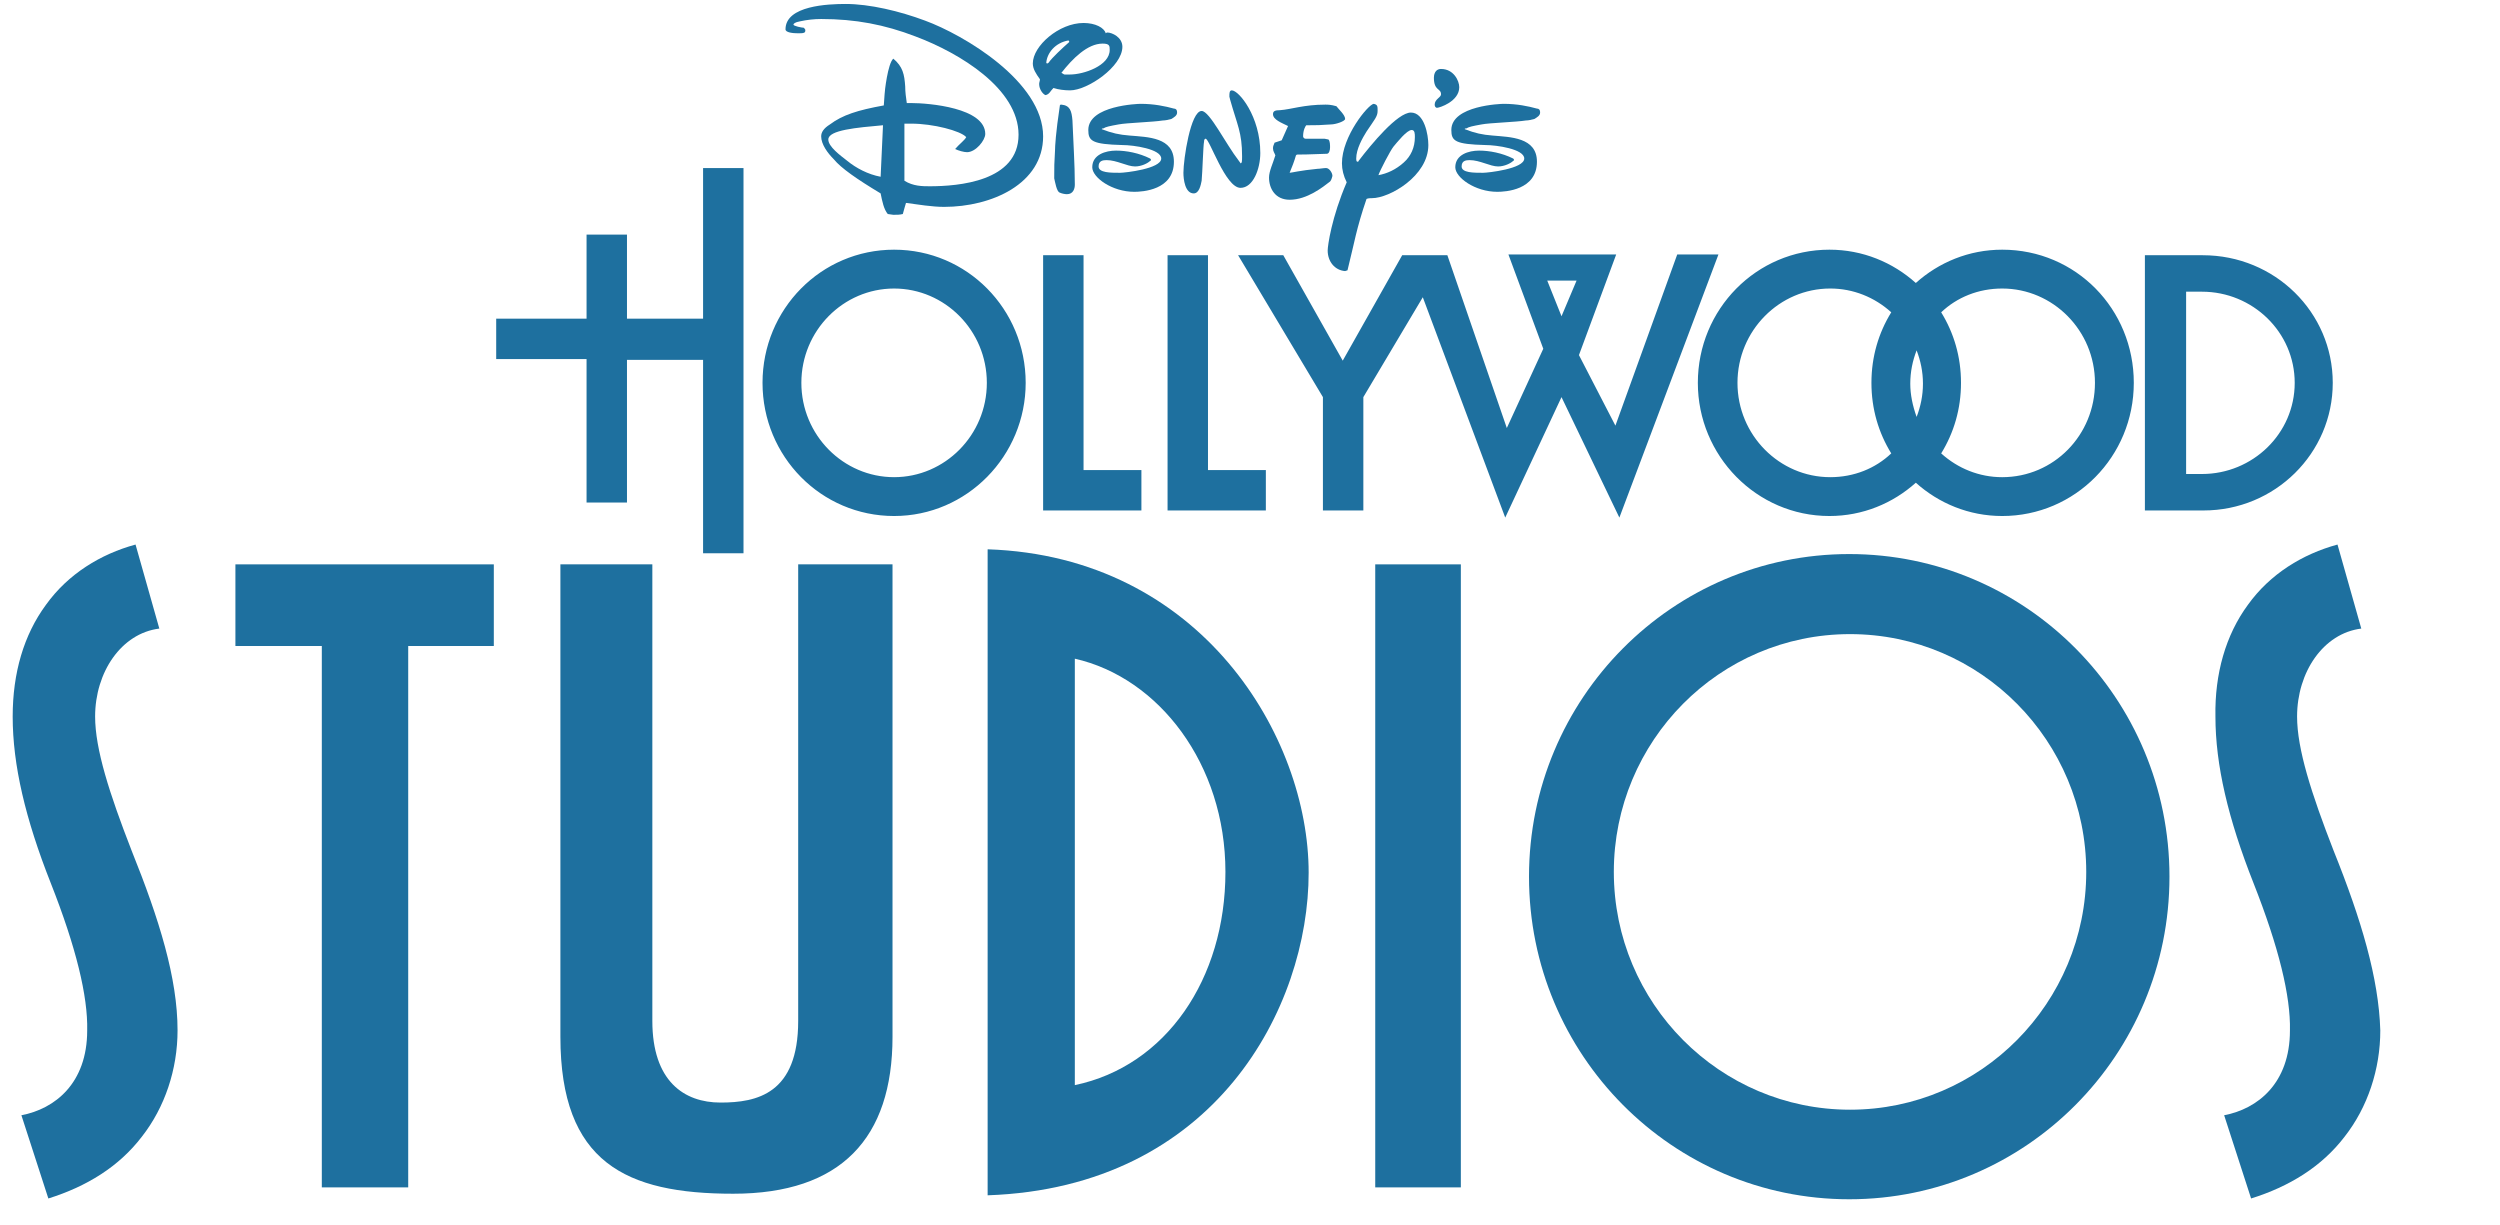
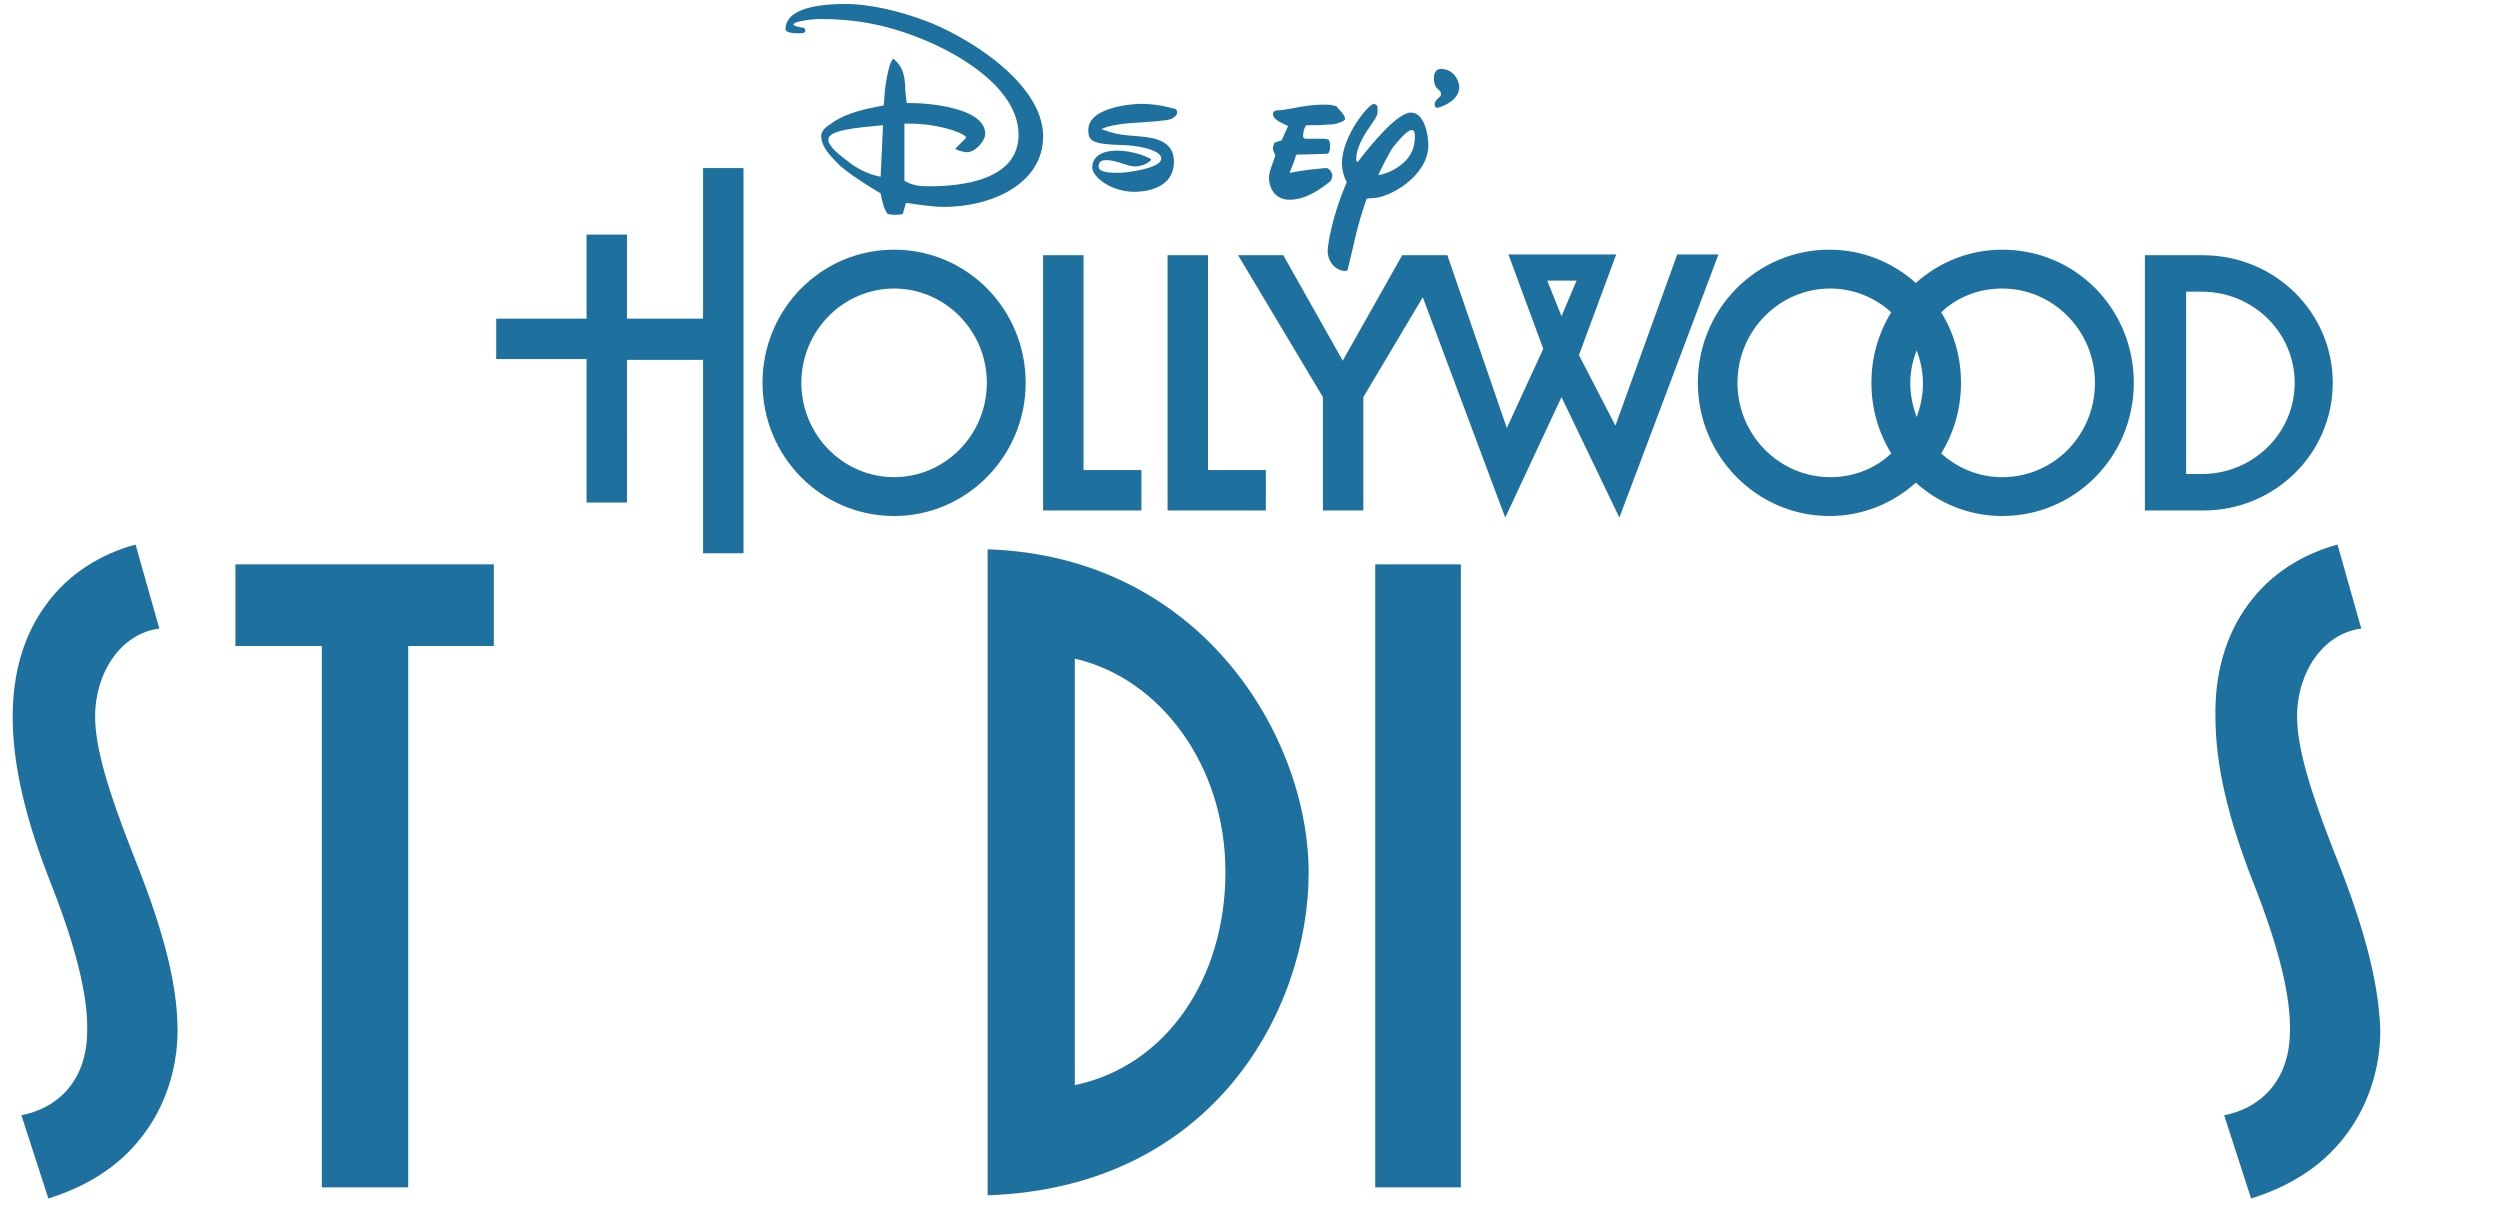
<svg xmlns="http://www.w3.org/2000/svg" version="1.1" id="Layer_1" x="0px" y="0px" viewBox="0 0 315.4 154.6" style="enable-background:new 0 0 315.4 154.6;" xml:space="preserve">
  <style type="text/css">
	.st0{fill:#1E709F;}
</style>
  <g>
    <path class="st0" d="M294.4,107.3c-2.8-7.2-4.6-12.8-4.6-16.9c0-5.6,3.3-10.5,8.1-11.1l-3-10.6c-4.4,1.2-8.5,3.7-11.3,7.6   c-2.8,3.8-4.2,8.7-4.1,14.1c0,6.1,1.6,12.9,4.8,21c3.2,8.1,4.7,14.3,4.6,18.6c0,6.7-4.1,9.9-8.3,10.7l3.4,10.5   c4.8-1.5,8.9-4,11.8-7.8c2.9-3.7,4.5-8.5,4.5-13.4C300.1,123.4,297.9,116,294.4,107.3" />
  </g>
  <g>
-     <path class="st0" d="M263.2,110c0,16.5-13.3,30-29.8,30c-16.4,0-29.8-13.4-29.8-30c0-16.5,13.3-30,29.8-30   C249.9,80,263.2,93.5,263.2,110 M233.3,69.9c-22.3,0-40.4,18.2-40.4,40.7s18.1,40.7,40.4,40.7s40.4-18.2,40.4-40.7   C273.7,88.1,255.6,69.9,233.3,69.9" />
-   </g>
+     </g>
  <rect x="173.5" y="71.2" class="st0" width="10.8" height="78.6" />
  <g>
    <path class="st0" d="M124.6,150.8V69.3c27,0.9,40.5,23.7,40.5,40.8C165.1,127.1,153.3,149.8,124.6,150.8 M154.6,110   c0-13.6-8.4-24.5-19-26.9v53.8C147.1,134.5,154.6,123.5,154.6,110" />
  </g>
  <g>
-     <path class="st0" d="M70.7,71.2h11.6v57.6c0,7.6,4,10.3,8.6,10.3s9.8-1.1,9.8-10.3V71.2h11.9v59.6c0,12.8-6.5,19.8-20.1,19.8   c-13.5,0-21.8-3.9-21.8-19.8L70.7,71.2L70.7,71.2z" />
-   </g>
+     </g>
  <polygon class="st0" points="29.7,71.2 29.7,81.5 40.6,81.5 40.6,149.8 51.5,149.8 51.5,81.5 62.3,81.5 62.3,71.2 " />
  <g>
    <path class="st0" d="M16.6,107.3c-2.8-7.2-4.6-12.8-4.6-16.9c0-5.6,3.3-10.5,8.1-11.1l-3-10.6c-4.4,1.2-8.5,3.7-11.3,7.6   C3,80.1,1.6,84.9,1.6,90.4c0,6.1,1.6,12.9,4.8,21c3.2,8.1,4.7,14.3,4.6,18.6c0,6.7-4.1,9.9-8.3,10.7l3.4,10.5   c4.8-1.5,8.9-4,11.8-7.8c2.9-3.7,4.5-8.5,4.5-13.4C22.4,123.4,20.1,116,16.6,107.3" />
  </g>
  <g>
    <path class="st0" d="M144,59.3v5.1h-7.3h-5.1v-5.1V32.2h5.1v27.1H144z M152.4,59.3V32.2h-5.1v27.1v5.1h5.1h7.3v-5.1H152.4z    M88.7,21.2v19h-9.6V29.6H74v10.6H62.6v5.1H74v18.1h5.1V45.4h9.6v24.4h5.1V21.2H88.7z M96.2,48.3c0,9.3,7.4,16.8,16.6,16.8   c9.2,0,16.6-7.6,16.6-16.8c0-9.3-7.4-16.8-16.6-16.8C103.6,31.5,96.2,39,96.2,48.3 M101.1,48.3L101.1,48.3   c0-6.6,5.3-11.9,11.7-11.9c6.4,0,11.7,5.3,11.7,11.9c0,6.6-5.3,11.9-11.7,11.9C106.4,60.2,101.1,54.9,101.1,48.3 M269.2,48.3   c0,9.3-7.4,16.8-16.6,16.8c-4.2,0-8-1.6-10.9-4.2c-2.9,2.6-6.7,4.2-10.9,4.2c-9.2,0-16.6-7.6-16.6-16.8c0-9.3,7.4-16.8,16.6-16.8   c4.2,0,8,1.6,10.9,4.2c2.9-2.6,6.7-4.2,10.9-4.2C261.9,31.5,269.2,39,269.2,48.3 M241.8,52.6c0.5-1.3,0.8-2.7,0.8-4.2   c0-1.5-0.3-2.9-0.8-4.2c-0.5,1.3-0.8,2.7-0.8,4.2C241,49.8,241.3,51.2,241.8,52.6 M230.9,60.2c3,0,5.7-1.1,7.7-3   c-1.6-2.6-2.5-5.6-2.5-8.9c0-3.3,0.9-6.3,2.5-8.9c-2.1-1.9-4.8-3-7.7-3c-6.4,0-11.7,5.3-11.7,11.9   C219.2,54.9,224.5,60.2,230.9,60.2 M264.3,48.3c0-6.6-5.3-11.9-11.7-11.9c-3,0-5.7,1.1-7.7,3c1.6,2.6,2.5,5.6,2.5,8.9   c0,3.3-0.9,6.3-2.5,8.9c2.1,1.9,4.8,3,7.7,3C259.1,60.2,264.3,54.9,264.3,48.3 M204.3,65.3L197,50.1l-7.1,15.2l-10.4-27.8L172,50.1   v14.3h-5.1V50.1l-10.7-17.9h5.7l7.5,13.3l7.5-13.3h5.7l0,0l0,0l7.5,21.8l4.6-10l-4.4-11.9h13.6l-4.7,12.7l4.6,8.9l7.8-21.6h5.2   L204.3,65.3z M195.2,35.4l1.8,4.5l1.9-4.5H195.2z M294.3,48.3c0,8.9-7.3,16.1-16.3,16.1v0h-2.1l-5.3,0V32.2h7.3v0   C287,32.2,294.3,39.4,294.3,48.3 M289.5,48.3c0-6.4-5.3-11.5-11.7-11.5h-2v23h2v0C284.2,59.8,289.5,54.7,289.5,48.3" />
  </g>
  <g>
    <path class="st0" d="M100.7,4.2c-0.7,0-1.6-0.1-1.6-0.5c0-3,5.4-3.2,7.6-3.2c3,0,6.8,0.9,10,2.1c4.9,1.8,14.9,7.7,14.9,14.6   c0,6-6.5,8.9-12.5,8.9c-1.5,0-3.3-0.3-4.8-0.5c-0.1,0.4-0.2,0.6-0.4,1.4c-0.4,0.1-0.7,0.1-1.2,0.1L112,27c-0.5-0.6-0.7-1.6-0.9-2.6   c-3-1.8-5-3.2-5.9-4.3c-0.8-0.8-1.6-1.9-1.6-2.9c0-0.5,0.3-1,1.1-1.5c1.6-1.2,3.5-1.8,6.8-2.4l0.1-1.4c0-0.3,0.4-3.9,1.1-4.5   c1.2,1,1.4,2,1.5,3.5c0,0.7,0.1,1.4,0.2,2.1h0.5c2.3,0,9.4,0.6,9.4,3.9c0,0.8-1.2,2.3-2.3,2.3c-0.4,0-1.1-0.2-1.5-0.4   c0.5-0.6,1.2-1.1,1.4-1.5c-0.7-0.8-4.2-1.7-6.9-1.7c-0.4,0-0.6,0-0.9,0l0,7.2c1.1,0.7,2.3,0.7,3.2,0.7c3.6,0,11.2-0.6,11.2-6.5   c0-5.8-7.4-10.3-13-12.4c-3.9-1.5-7.6-2.2-11.9-2.2c-0.9,0-1.8,0.1-2.7,0.3c-0.6,0.1-0.8,0.3-0.8,0.4c0,0.2,1.1,0.4,1.3,0.4   c0.1,0.1,0.2,0.2,0.2,0.3c0,0.1,0,0.2-0.1,0.3C101.3,4.2,101.1,4.2,100.7,4.2 M111.4,15.8c-3.3,0.3-6.9,0.6-6.9,1.8   c0,0.9,1.5,2,2.4,2.7c1.1,0.9,2.6,1.7,4.2,2L111.4,15.8z" />
-     <path class="st0" d="M139.7,4.1c0.6,0,1.9,0.6,1.9,1.8c0,2.5-4.4,5.5-6.6,5.5c-0.7,0-1.5-0.1-2.1-0.3c-0.4,0.4-0.5,0.8-1,0.9   c-0.3-0.1-0.8-0.7-0.8-1.4c0-0.2,0.1-0.4,0.1-0.6c-0.5-0.7-0.9-1.3-0.9-2c0-2.2,3.3-5.1,6.4-5.1c1.5,0,2.6,0.6,2.8,1.3   C139.6,4.1,139.7,4.1,139.7,4.1 M132.1,8c0.1,0,0.1,0,0.2-0.1c0.4-0.6,1.8-1.9,2.6-2.6v0c0,0,0-0.1-0.1-0.2   c-1.7,0.3-2.7,1.6-2.8,2.8C132,8,132.1,8,132.1,8 M135.3,15.2c0.1,2.7,0.3,5.5,0.3,8.1c0,0.5-0.2,1.2-1,1.2c-0.3,0-0.7-0.1-0.9-0.2   c-0.4-0.1-0.6-1.4-0.7-1.8c0-1.7,0-1.7,0.1-3.5c0-0.5,0.1-2.3,0.6-5.6c0-0.2,0.1-0.2,0.2-0.2C135,13.3,135.2,14,135.3,15.2    M134.3,9.4h0.7c1.7,0,5-1.1,5-3.1c0-0.5,0-0.8-0.9-0.8c-1.9,0-3.8,1.9-5.2,3.7C134,9.2,134.2,9.4,134.3,9.4" />
    <path class="st0" d="M139,16.3C139,16.3,139.1,16.3,139,16.3c1.3,0.5,2.2,0.7,3.5,0.8c2.3,0.2,5.6,0.2,5.6,3.3c0,3.6-4,3.8-5,3.8   c-2.8,0-5.3-1.8-5.3-3.1c0-1.6,1.7-2.1,3-2.1c1.3,0,2.9,0.3,4.3,1c0,0,0.1,0.1,0.1,0.1c0,0.1,0,0.2-0.1,0.2   c-0.3,0.3-1.1,0.7-1.9,0.7c-1,0-2.3-0.8-3.6-0.8c-0.5,0-1,0.1-1,0.8c0,0.8,1.5,0.8,2.7,0.8c0.6,0,5.2-0.5,5.2-1.8   c0-1.2-3.5-1.7-4.9-1.7c-3.8-0.1-4.3-0.5-4.3-1.9c0-3.1,6.3-3.3,6.6-3.3c1.7,0,3.1,0.3,4.2,0.6c0.2,0,0.4,0.1,0.4,0.5   c0,0.4-0.4,0.6-0.7,0.8c-0.3,0.1-0.8,0.2-1.1,0.2c-1.2,0.2-4.6,0.3-5.6,0.5c-1.1,0.2-1.6,0.3-1.9,0.5C139.1,16.2,139,16.2,139,16.3   " />
-     <path class="st0" d="M155.1,12.1c0-0.3,0-0.7,0.3-0.7c0.9,0,3.6,3.3,3.6,7.9c0,2-0.9,4.4-2.5,4.4c-1.9,0-3.9-6.2-4.4-6.2   c-0.1,0-0.2,0.1-0.2,0.4c-0.1,0.4-0.2,3.9-0.3,4.9c-0.1,0.5-0.3,1.6-1,1.6c-1.1,0-1.3-1.8-1.3-2.6c0-1.7,0.9-7.8,2.3-7.8   c1,0,3,4.1,4.7,6.3c0.1,0.1,0.2,0.3,0.2,0.3c0.2,0,0.2-0.3,0.2-0.9c0-3-0.6-3.9-1.5-7.1l-0.1-0.4L155.1,12.1L155.1,12.1z" />
    <path class="st0" d="M167.8,22.9c-0.9,0.7-2.9,2.3-5.1,2.3c-1.8,0-2.6-1.4-2.6-2.8c0-0.8,0.5-1.8,0.8-2.8c-0.1-0.3-0.3-0.5-0.3-0.9   c0-0.3,0.1-0.4,0.2-0.7c0.3-0.1,0.6-0.2,0.9-0.3l0.8-1.8c-0.8-0.4-1.9-0.8-1.9-1.5c0-0.4,0.3-0.5,0.9-0.5c1.4-0.1,3-0.7,5.7-0.7   c0.3,0,0.7,0,1.4,0.2c0.3,0.4,1.1,1.1,1.1,1.6c0,0.3-1.2,0.7-1.8,0.7c-1.4,0.1-1.8,0.1-2.6,0.1c-0.2,0-0.3,0-0.5,0   c-0.1,0.1-0.4,0.6-0.4,1.4c0,0.1,0.1,0.3,0.3,0.3h2.4l0.5,0.1c0.2,0.2,0.2,0.7,0.2,1c0,0.3-0.1,0.8-0.4,0.8c-0.6,0-2.1,0.1-3.7,0.1   c-0.1,0-0.1,0-0.2,0.1c-0.2,0.7-0.5,1.5-0.8,2.2c0.2,0,1.4-0.3,3.5-0.5c0.3,0,0.8-0.1,1.1-0.1c0.4,0,0.8,0.6,0.8,1   C168,22.6,167.9,22.8,167.8,22.9" />
    <path class="st0" d="M169.7,34.2c-1.3-0.1-2.2-1.2-2.2-2.6c0-0.6,0.5-4.2,2.4-8.6c-0.4-0.8-0.6-1.6-0.6-2.4c0-3.4,3.3-7.4,4-7.5   c0.5,0.1,0.5,0.3,0.5,0.9c0,0.7-0.4,1.1-1.4,2.6c-0.5,0.8-1.3,2.2-1.3,3.4c0,0.1,0,0.3,0.1,0.4h0.1c0,0,0.1,0,0.1-0.1   c1.6-2.1,4.9-6.1,6.6-6.1c1.7,0,2.2,2.8,2.2,4.1c0,3.9-4.9,6.7-7.1,6.7c-0.2,0-0.5,0-0.7,0.1c-1.3,3.8-1.5,5.4-2.4,9L169.7,34.2z    M177.1,20.5c0.9-0.8,1.4-1.9,1.4-3.2c0-0.4,0-0.9-0.4-0.9c-0.6,0-1.8,1.5-2.3,2.1c-0.4,0.5-1.7,3-1.9,3.6   C175,21.9,176.1,21.4,177.1,20.5" />
    <path class="st0" d="M184.1,11c0,1.8-2.5,2.6-2.8,2.6c-0.2,0-0.3-0.2-0.3-0.4c0-0.7,0.8-0.9,0.8-1.3c0-0.8-0.9-0.4-0.9-2.1   c0-0.3,0.1-1.1,0.9-1.1C183.4,8.7,184.1,10.2,184.1,11" />
-     <path class="st0" d="M184.8,16.3C184.8,16.3,184.8,16.3,184.8,16.3c1.3,0.5,2.2,0.7,3.5,0.8c2.2,0.2,5.6,0.2,5.6,3.3   c0,3.6-4,3.8-5,3.8c-2.8,0-5.3-1.8-5.3-3.1c0-1.6,1.7-2.1,3-2.1c1.3,0,2.9,0.3,4.3,1c0,0,0.1,0.1,0.1,0.1c0,0.1,0,0.2-0.1,0.2   c-0.3,0.3-1.1,0.7-1.9,0.7c-1,0-2.3-0.8-3.6-0.8c-0.5,0-1,0.1-1,0.8c0,0.8,1.5,0.8,2.7,0.8c0.6,0,5.2-0.5,5.2-1.8   c0-1.2-3.5-1.7-4.9-1.7c-3.8-0.1-4.3-0.5-4.3-1.9c0-3.1,6.3-3.3,6.6-3.3c1.7,0,3.1,0.3,4.2,0.6c0.2,0,0.4,0.1,0.4,0.5   c0,0.4-0.4,0.6-0.7,0.8c-0.3,0.1-0.8,0.2-1.1,0.2c-1.2,0.2-4.6,0.3-5.6,0.5c-1.1,0.2-1.6,0.3-1.9,0.5   C184.8,16.2,184.8,16.2,184.8,16.3" />
  </g>
</svg>